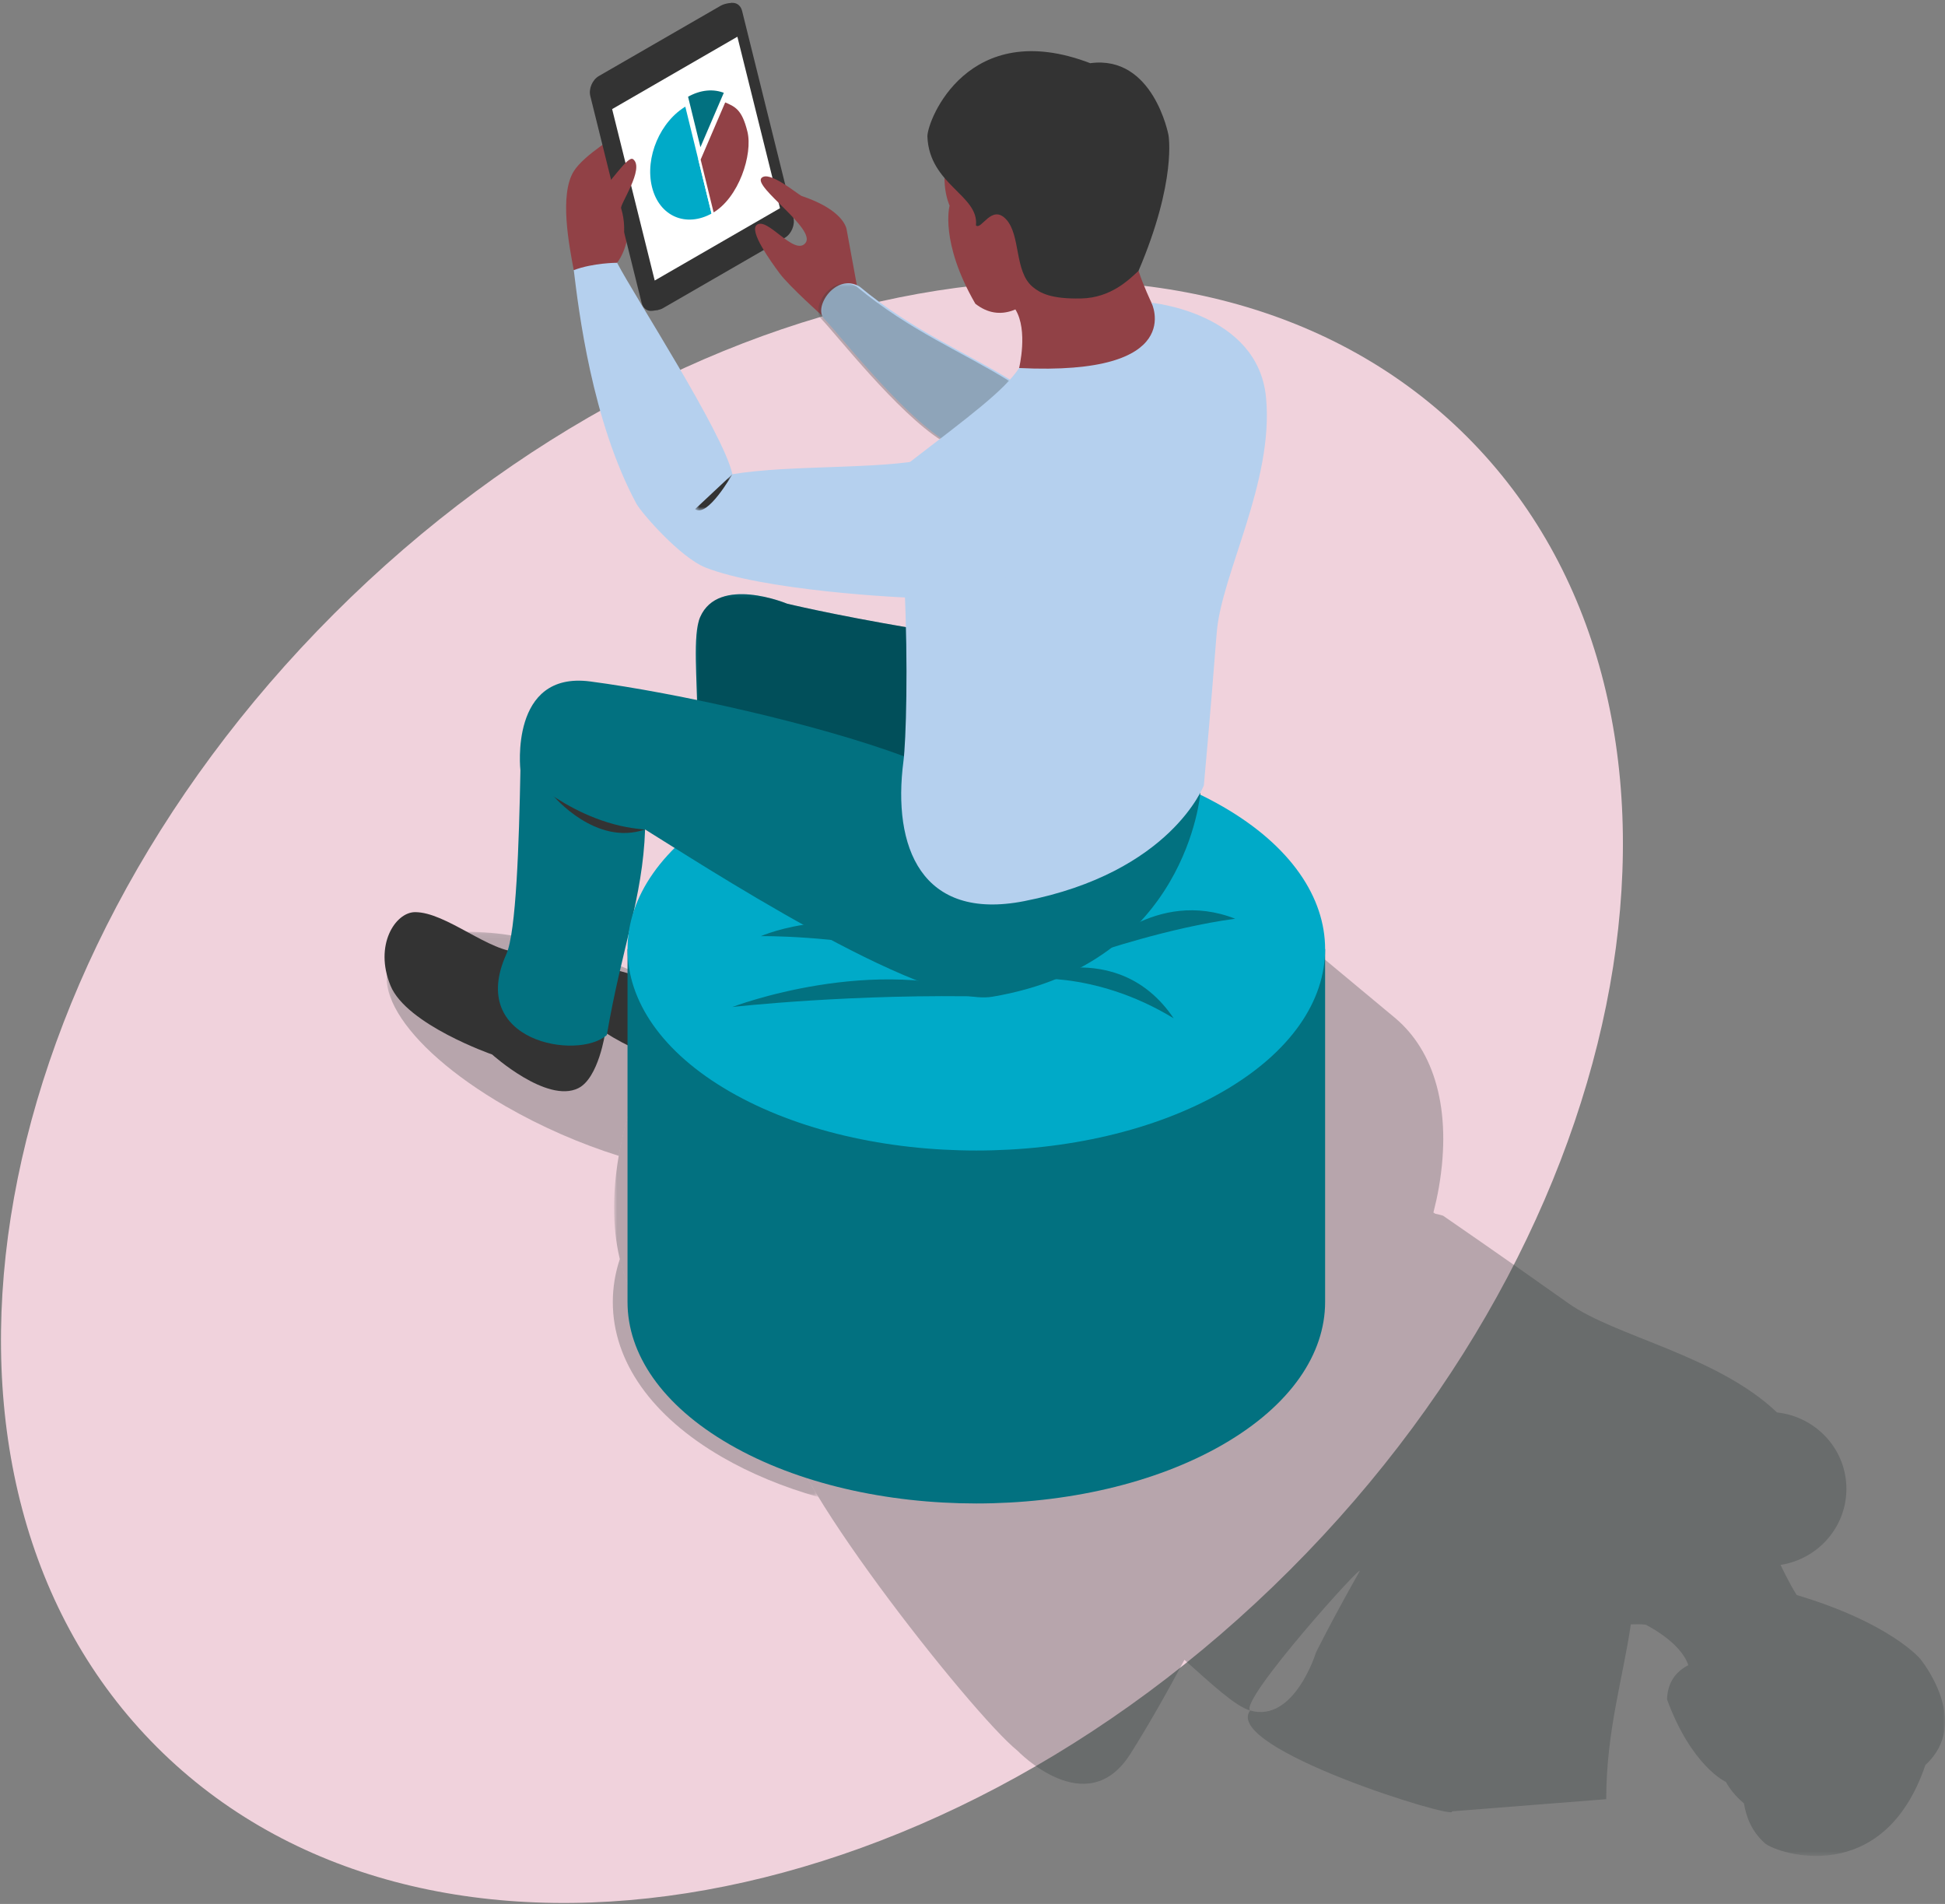
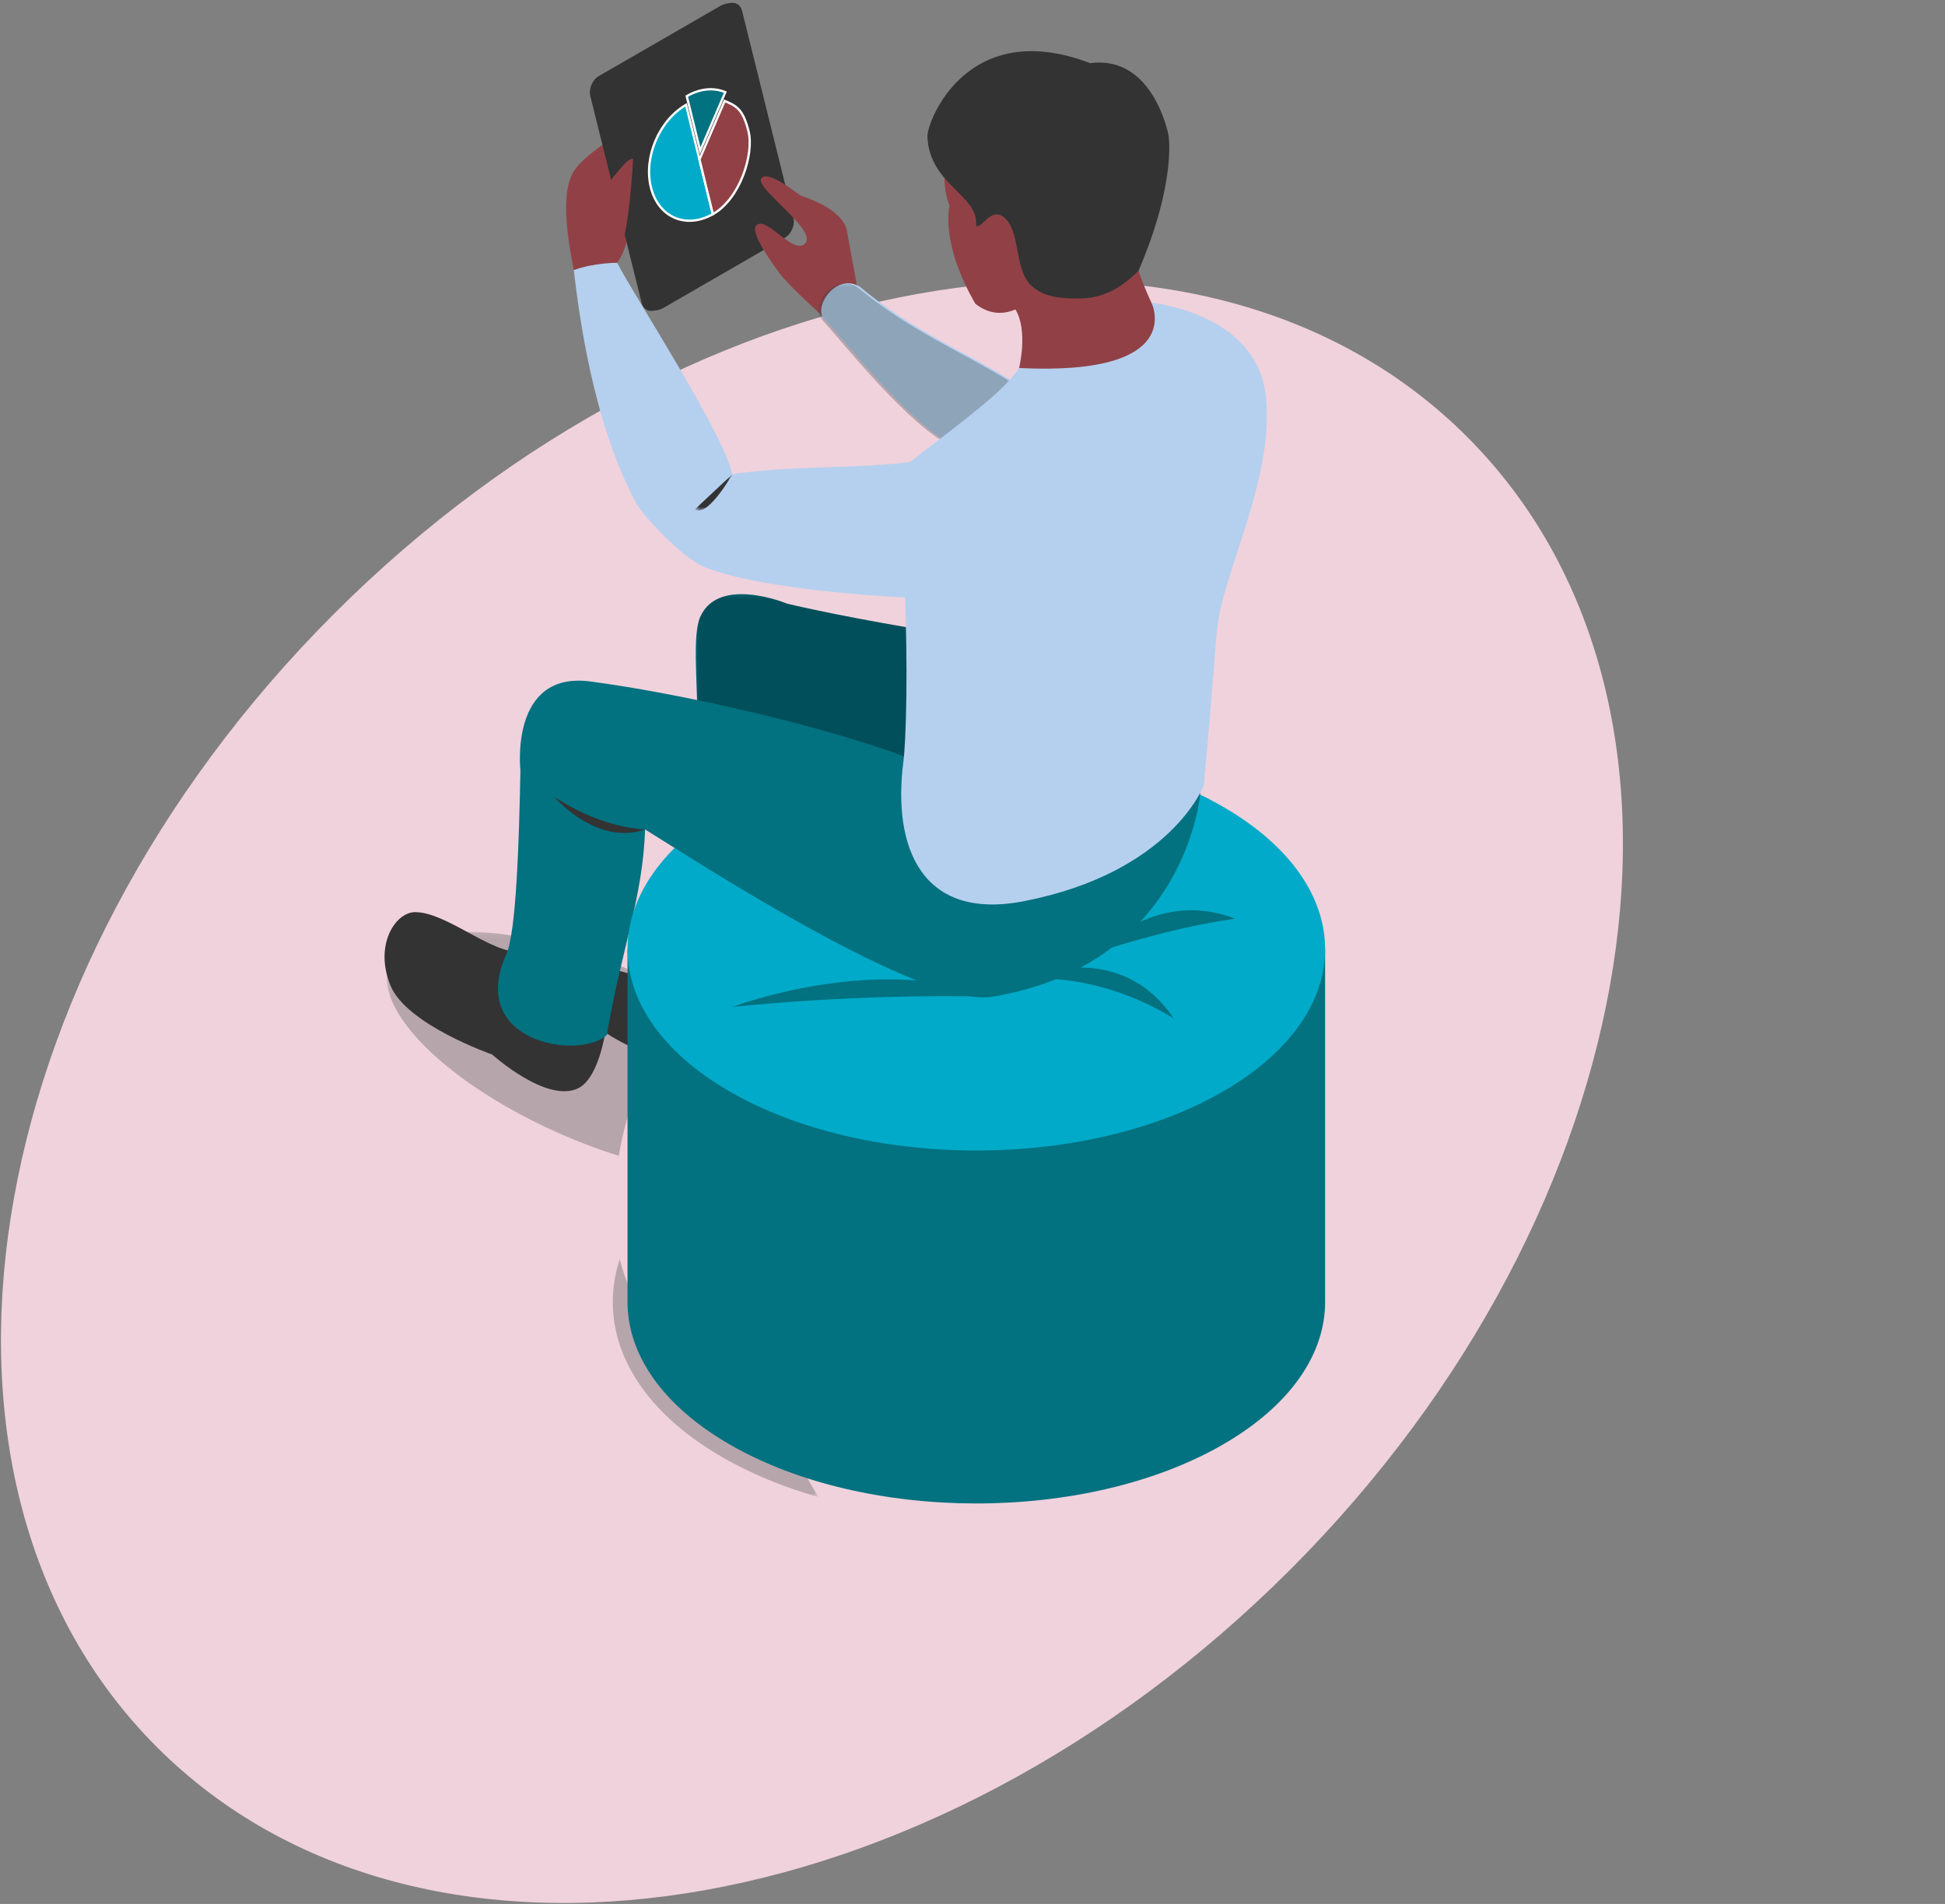
<svg xmlns="http://www.w3.org/2000/svg" width="424" height="415" viewBox="0 0 424 415" fill="none">
  <rect x="0" y="0" width="424" height="415" fill="#808080" stroke="none" />
  <path d="M281.197 342.197C202.329 421.065 91.744 438.349 34.197 380.803C-23.349 323.256 -6.065 212.67 72.803 133.803C151.67 54.935 262.256 37.651 319.803 95.197C377.349 152.744 360.065 263.329 281.197 342.197Z" fill="#F0D2DC" />
  <mask id="mask0_814_8679" style="mask-type:alpha" maskUnits="userSpaceOnUse" x="133" y="162" width="291" height="243">
    <path fill-rule="evenodd" clip-rule="evenodd" d="M133.863 162.978H424V404.536H133.863V162.978Z" fill="white" />
  </mask>
  <g mask="url(#mask0_814_8679)">
-     <path fill-rule="evenodd" clip-rule="evenodd" d="M246.971 170.155C237.043 161.892 222.388 160.717 205.702 166.872C189.622 172.793 173.417 184.889 160.071 200.93C146.726 216.965 137.781 235.099 134.872 251.994C131.853 269.506 135.66 283.712 145.59 291.975C149.124 294.915 153.281 296.899 157.886 298.032L171.718 309.539C168.073 317.984 211.781 373.576 221.801 381.593C221.801 381.593 236.897 397.358 246.421 382.28C249.98 376.657 254.082 369.512 258.201 361.79C263.911 366.853 269.184 371.864 272.528 372.837C282.131 375.609 286.886 360.182 286.886 360.182C286.886 360.182 289.893 354.011 296.352 342.556C297.975 339.673 270.075 370.619 272.528 372.837C266.322 381.063 318.292 396.972 316.494 394.813L350.149 392.163C350.165 377.323 353.748 366.056 355.511 354.057C356.677 354.011 357.778 354.015 358.739 354.127C358.739 354.127 366.342 357.83 368.032 362.92L368.069 362.943C365.416 364.312 363.518 366.606 363.406 370.429C368.814 385.084 376.251 388.41 376.251 388.41C376.251 388.41 377.427 390.804 380.174 393.08C380.688 396.054 381.784 399.12 384.75 401.782C387.529 404.095 410.563 411.663 419.727 384.71C429.965 375.323 418.602 361.583 418.602 361.583C418.602 361.583 412.144 353.787 391.671 347.665C389.963 344.967 388.28 341.375 388.158 341.098C396.548 339.78 402.829 332.486 402.493 323.856C402.151 315.435 395.586 308.765 387.383 307.87C374.23 295.371 352.216 291.376 341.938 284.101C326.896 273.436 314.584 264.984 314.584 264.984C314.584 264.984 313.965 264.774 312.858 264.546L312.859 264.54L312.481 264.291C312.94 262.458 313.359 260.619 313.669 258.802C316.578 241.908 312.692 229.018 304.053 221.825L255.189 181.16C253.232 176.828 250.511 173.099 246.971 170.155" fill="#343C3D" fill-opacity="0.3" />
-   </g>
+     </g>
  <mask id="mask1_814_8679" style="mask-type:alpha" maskUnits="userSpaceOnUse" x="84" y="203" width="95" height="124">
    <path fill-rule="evenodd" clip-rule="evenodd" d="M84.296 203.094H178.412V326.316H84.296V203.094Z" fill="white" />
  </mask>
  <g mask="url(#mask1_814_8679)">
    <path fill-rule="evenodd" clip-rule="evenodd" d="M135.118 274.434C134.104 277.481 133.589 280.613 133.589 283.807C133.589 296.726 142.071 308.744 157.46 317.624C163.692 321.222 170.763 324.139 178.421 326.318C176.595 323.32 175.047 320.55 173.883 318.137C169.139 316.436 164.707 314.408 160.666 312.074C148.239 304.898 141.018 295.695 140.108 285.94C137.82 282.603 136.152 278.743 135.118 274.434M101.874 203.094C96.638 203.094 92.224 203.924 89.076 205.679C77.761 211.977 87.191 227.827 110.134 241.077C118.104 245.672 126.644 249.356 134.88 251.936C136.868 240.469 141.63 228.432 148.659 216.87C132.689 208.156 114.794 203.094 101.874 203.094" fill="#343C3D" fill-opacity="0.3" />
  </g>
  <path fill-rule="evenodd" clip-rule="evenodd" d="M149.843 213.748C139.898 214.502 135.018 210.491 128.21 210.542C123.945 210.575 122.678 213.643 123.9 216.754C127.277 225.319 144.639 231.174 144.639 231.174C144.639 231.174 154.25 248.407 163.326 242.896C167.549 240.337 165.969 225.366 165.969 225.366C165.969 225.366 157.617 213.163 149.843 213.748" fill="#333333" />
-   <path fill-rule="evenodd" clip-rule="evenodd" d="M151.093 168.815C150.793 184.589 147.608 204.103 145.446 208.887C136.808 228.028 161.14 232.11 167.349 226.514C170.561 207.681 175.194 196.634 175.707 181.711C176.1 176.002 165.756 172.156 165.756 172.156C165.756 172.156 157.581 168.633 151.093 168.815" fill="#333333" />
  <path fill-rule="evenodd" clip-rule="evenodd" d="M113.334 207.485C106.882 207.738 97.257 198.772 90.447 198.819C86.186 198.854 81.493 206.007 85.136 214.848C88.642 223.364 107.292 229.851 107.292 229.851C107.292 229.851 119.2 240.596 126.063 237.19C130.491 234.995 131.916 225.17 131.916 225.17C131.916 225.17 121.122 207.177 113.334 207.485" fill="#333333" />
  <path fill-rule="evenodd" clip-rule="evenodd" d="M113.448 167.902C113.149 183.678 112.532 203.192 110.381 207.97C101.743 227.108 126.074 231.199 132.286 225.601C135.483 206.77 140.128 195.713 140.626 180.794C141.033 175.081 130.675 171.242 130.675 171.242C130.675 171.242 119.946 167.722 113.448 167.902" fill="#027180" />
  <path fill-rule="evenodd" clip-rule="evenodd" d="M140.627 180.795C130.077 179.456 120.631 173.47 120.631 173.47C120.631 173.47 129.883 184.534 140.627 180.795" fill="#333333" />
  <path fill-rule="evenodd" clip-rule="evenodd" d="M136.797 206.878V283.789C136.784 295.039 144.208 306.27 159.068 314.85C188.764 331.993 236.907 331.993 266.604 314.855C281.444 306.282 288.867 295.045 288.867 283.813V206.878H136.797Z" fill="#027180" />
  <path fill-rule="evenodd" clip-rule="evenodd" d="M266.602 237.915C236.904 255.065 188.763 255.065 159.066 237.915C129.379 220.779 129.379 192.979 159.066 175.835C188.763 158.692 236.904 158.692 266.602 175.835C296.29 192.98 296.29 220.779 266.602 237.915" fill="#00AAC8" />
  <path fill-rule="evenodd" clip-rule="evenodd" d="M238.831 207.669C238.831 207.669 251.855 193.448 269.268 200.256C254.855 202.171 238.831 207.669 238.831 207.669" fill="#027180" />
  <path fill-rule="evenodd" clip-rule="evenodd" d="M222.399 213.483C222.399 213.483 243.532 203.721 255.851 221.955C238.027 211.104 222.399 213.483 222.399 213.483" fill="#027180" />
  <path fill-rule="evenodd" clip-rule="evenodd" d="M216.358 217.251C186.13 216.488 159.664 219.488 159.664 219.488C159.664 219.488 190.685 207.603 216.358 217.251" fill="#027180" />
-   <path fill-rule="evenodd" clip-rule="evenodd" d="M198.702 207.669C181.532 203.813 165.858 204.049 165.858 204.049C165.858 204.049 185.715 195.53 198.702 207.669" fill="#027180" />
  <path fill-rule="evenodd" clip-rule="evenodd" d="M198.74 136.918C180.771 133.851 171.545 131.571 171.545 131.571C171.545 131.571 156.644 125.358 152.632 134.513C150.963 138.34 151.988 148.004 152.054 157.15C152.85 159.36 204.048 167.898 204.048 167.898C204.048 167.898 209.207 138.713 198.74 136.918" fill="#027180" />
  <mask id="mask2_814_8679" style="mask-type:alpha" maskUnits="userSpaceOnUse" x="151" y="129" width="55" height="39">
    <path fill-rule="evenodd" clip-rule="evenodd" d="M151.683 129.512H205.316V167.897H151.683V129.512Z" fill="white" />
  </mask>
  <g mask="url(#mask2_814_8679)">
    <path fill-rule="evenodd" clip-rule="evenodd" d="M198.74 136.918C180.771 133.851 171.545 131.571 171.545 131.571C171.545 131.571 156.644 125.358 152.632 134.513C150.963 138.34 151.988 148.004 152.054 157.15C152.85 159.36 204.048 167.898 204.048 167.898C204.048 167.898 209.207 138.713 198.74 136.918" fill="black" fill-opacity="0.3" />
  </g>
  <path fill-rule="evenodd" clip-rule="evenodd" d="M197.059 164.845C177.962 157.752 147.301 150.98 128.67 148.537C110.991 146.217 113.447 167.903 113.447 167.903C113.447 167.903 125.206 179.789 140.63 180.796C151.045 187.202 200.936 219.864 216.358 217.251C258.857 210.083 261.672 172.787 261.672 172.787C261.672 172.787 202.987 168.279 197.059 164.845" fill="#027180" />
  <path fill-rule="evenodd" clip-rule="evenodd" d="M159.661 103.36C157.666 94.341 138.332 64.599 134.525 57.28C134.895 52.404 129.308 52.883 125.081 58.885C126.123 67.464 129.016 91.732 138.715 109.755L151.09 113.666L159.661 103.36Z" fill="#B5D0EE" />
  <path fill-rule="evenodd" clip-rule="evenodd" d="M125.08 58.883C124.003 53.244 121.936 42.375 125.08 37.33C127.284 33.77 134.852 29.275 134.852 29.275L139.404 44.989C139.404 44.989 138.75 46.864 136.982 49.971C136.718 54.676 134.521 57.278 134.521 57.278C134.521 57.278 129.307 57.278 125.08 58.883" fill="#914146" />
  <path fill-rule="evenodd" clip-rule="evenodd" d="M171.6 47.683L160.43 2.628C160.269 1.985 159.927 1.515 159.498 1.219L159.644 0.63C159.644 0.63 158.23 0.63 157.142 1.228L130.553 16.57C129.129 17.391 128.286 19.361 128.687 20.945L139.87 66.019C140.16 67.253 141.129 67.897 142.217 67.748V67.754L143.53 67.56L143.473 67.243L169.756 52.078C171.169 51.255 172.004 49.282 171.6 47.683" fill="#333333" />
  <path fill-rule="evenodd" clip-rule="evenodd" d="M172.962 47.453C173.349 49.049 172.506 51.016 171.094 51.833L144.51 67.181C143.1 68.004 141.602 67.373 141.21 65.786L130.031 20.712C129.647 19.128 130.475 17.152 131.891 16.338L158.487 0.995C159.895 0.169 161.38 0.793 161.773 2.382L172.962 47.453Z" fill="#333333" />
-   <path fill-rule="evenodd" clip-rule="evenodd" d="M170.036 45.381L142.724 61.145L133.442 23.781L160.745 8.007L170.036 45.381Z" fill="white" />
  <path fill-rule="evenodd" clip-rule="evenodd" d="M179.535 69.089C179.535 69.089 172.077 62.445 169.935 59.558C167.795 56.663 163.324 50.4 164.95 49.047C167.239 47.108 173.143 55.898 175.572 52.986C178.071 49.976 164.119 40.718 166.005 38.789C167.657 37.107 173.575 42.087 174.709 42.704C182.62 45.339 184.296 48.695 184.553 49.979C184.803 51.259 186.958 63.089 186.958 63.089L179.535 69.089Z" fill="#914146" />
  <path fill-rule="evenodd" clip-rule="evenodd" d="M179.669 69.487C177.191 66.958 182.243 59.353 187.425 62.491C199.095 72.176 210.283 76.602 220.831 83.149C222.878 84.413 213.493 92.629 205.897 96.006C196.275 89.951 182.912 72.822 179.669 69.487" fill="#B5D0EE" />
  <mask id="mask3_814_8679" style="mask-type:alpha" maskUnits="userSpaceOnUse" x="178" y="61" width="43" height="36">
    <path fill-rule="evenodd" clip-rule="evenodd" d="M178.362 61.744H220.458V96.006H178.362V61.744Z" fill="white" />
  </mask>
  <g mask="url(#mask3_814_8679)">
    <path fill-rule="evenodd" clip-rule="evenodd" d="M179.012 69.487C176.533 66.958 181.586 59.353 186.768 62.491C198.438 72.176 209.626 76.602 220.175 83.149C222.221 84.413 212.836 92.629 205.24 96.006C195.618 89.951 182.255 72.822 179.012 69.487" fill="#343C3D" fill-opacity="0.3" />
  </g>
-   <path fill-rule="evenodd" clip-rule="evenodd" d="M129.93 42.699C132.898 40.285 136.808 33.8 138.009 34.699C140.62 36.663 135.048 44.651 135.404 45.4C137.087 50.981 135.048 55.364 135.048 55.364L127.538 52.629C127.538 52.629 126.97 45.124 129.93 42.699" fill="#914146" />
+   <path fill-rule="evenodd" clip-rule="evenodd" d="M129.93 42.699C132.898 40.285 136.808 33.8 138.009 34.699C137.087 50.981 135.048 55.364 135.048 55.364L127.538 52.629C127.538 52.629 126.97 45.124 129.93 42.699" fill="#914146" />
  <path fill-rule="evenodd" clip-rule="evenodd" d="M221.35 67.451C224.175 72.005 222.16 80.217 222.16 80.217L224.784 84.532H238.798L251.218 80.919L253.825 70.807L251.014 65.992C251.014 65.992 249.211 62.195 248.193 59.037C245.915 57.18 243.497 50.272 243.497 50.272L219.994 55.381C219.994 55.381 221.832 64.992 221.35 67.451" fill="#914146" />
  <path fill-rule="evenodd" clip-rule="evenodd" d="M198.369 100.704C211.347 90.708 218.966 85.098 222.158 80.216C258.995 82.022 251.017 65.993 251.017 65.993C251.017 65.993 274.206 68.178 275.984 86.608C277.75 105.04 266.246 125.097 265.235 137.922C263.81 156.311 262.435 171.179 262.435 171.179C262.435 171.179 255.334 190.154 223.258 196.421C200.827 200.811 194.516 184.595 196.944 165.95C197.512 161.543 198.004 145.146 197.162 127.636C196.241 121.862 194.549 107.275 198.369 100.704" fill="#B5D0EE" />
  <path fill-rule="evenodd" clip-rule="evenodd" d="M208.412 29.941C203.735 37.81 207.009 44.826 207.009 44.826C207.009 44.826 204.808 52.669 212.616 66.199C223.509 74.742 234.092 53.041 234.092 53.041L226.016 26.595C226.016 26.595 209.805 28.96 208.412 29.941" fill="#914146" />
  <path fill-rule="evenodd" clip-rule="evenodd" d="M202.168 29.736C202.563 40.285 213.457 42.522 212.752 49.128C213.925 50.272 216.189 44.361 219.357 47.839C222.532 51.302 221.098 59.186 225.111 62.523C226.751 63.896 229.121 65.19 235.657 65.057C242.212 64.929 246.166 60.906 248.193 59.036C256.579 39.385 254.721 29.434 254.721 29.434C254.721 29.434 251.427 11.911 237.661 13.773C211.081 3.582 202.168 26.127 202.168 29.736" fill="#333333" />
  <path fill-rule="evenodd" clip-rule="evenodd" d="M138.714 109.755C139.828 111.815 148.308 121.524 153.788 123.7C166.166 128.606 195.379 130.329 201.464 130.371C209.084 130.432 225.276 127.083 225.82 115.943C226.5 101.947 210.727 98.118 202.513 99.989C191.997 102.376 172.488 101.254 159.663 103.36L138.714 109.755Z" fill="#B5D0EE" />
  <mask id="mask4_814_8679" style="mask-type:alpha" maskUnits="userSpaceOnUse" x="151" y="103" width="9" height="9">
    <path fill-rule="evenodd" clip-rule="evenodd" d="M151.527 103.362H159.657V111.256H151.527V103.362Z" fill="white" />
  </mask>
  <g mask="url(#mask4_814_8679)">
    <path fill-rule="evenodd" clip-rule="evenodd" d="M151.523 110.974C154.185 113.006 159.662 103.359 159.662 103.359Z" fill="#333333" />
  </g>
  <path fill-rule="evenodd" clip-rule="evenodd" d="M155.4 46.684C149.521 49.999 143.489 47.359 141.884 40.806C140.279 34.257 143.696 26.237 149.556 22.855C151.501 30.788 153.451 38.741 155.4 46.684" fill="#00AAC8" />
  <path fill-rule="evenodd" clip-rule="evenodd" d="M155.4 46.684C149.521 49.999 143.489 47.359 141.884 40.806C140.279 34.257 143.696 26.237 149.556 22.855C151.501 30.788 153.451 38.741 155.4 46.684Z" stroke="white" stroke-width="0.5" />
  <path fill-rule="evenodd" clip-rule="evenodd" d="M157.962 21.996C160.432 23.038 161.964 23.692 163.18 28.649C164.402 33.612 161.316 43.351 155.402 46.684C154.432 42.724 153.454 38.742 152.477 34.761C154.298 30.515 156.125 26.263 157.962 21.996" fill="#914146" />
  <path fill-rule="evenodd" clip-rule="evenodd" d="M157.962 21.996C160.432 23.038 161.964 23.692 163.18 28.649C164.402 33.612 161.316 43.351 155.402 46.684C154.432 42.724 153.454 38.742 152.477 34.761C154.298 30.515 156.125 26.263 157.962 21.996Z" stroke="white" stroke-width="0.5" />
  <path fill-rule="evenodd" clip-rule="evenodd" d="M149.706 20.962C152.649 19.258 155.65 19.052 158.115 20.093C156.277 24.362 154.45 28.62 152.627 32.866C151.654 28.896 150.675 24.927 149.706 20.962" fill="#027180" />
  <path fill-rule="evenodd" clip-rule="evenodd" d="M149.706 20.962C152.649 19.258 155.65 19.052 158.115 20.093C156.277 24.362 154.45 28.62 152.627 32.866C151.654 28.896 150.675 24.927 149.706 20.962Z" stroke="white" stroke-width="0.5" />
</svg>